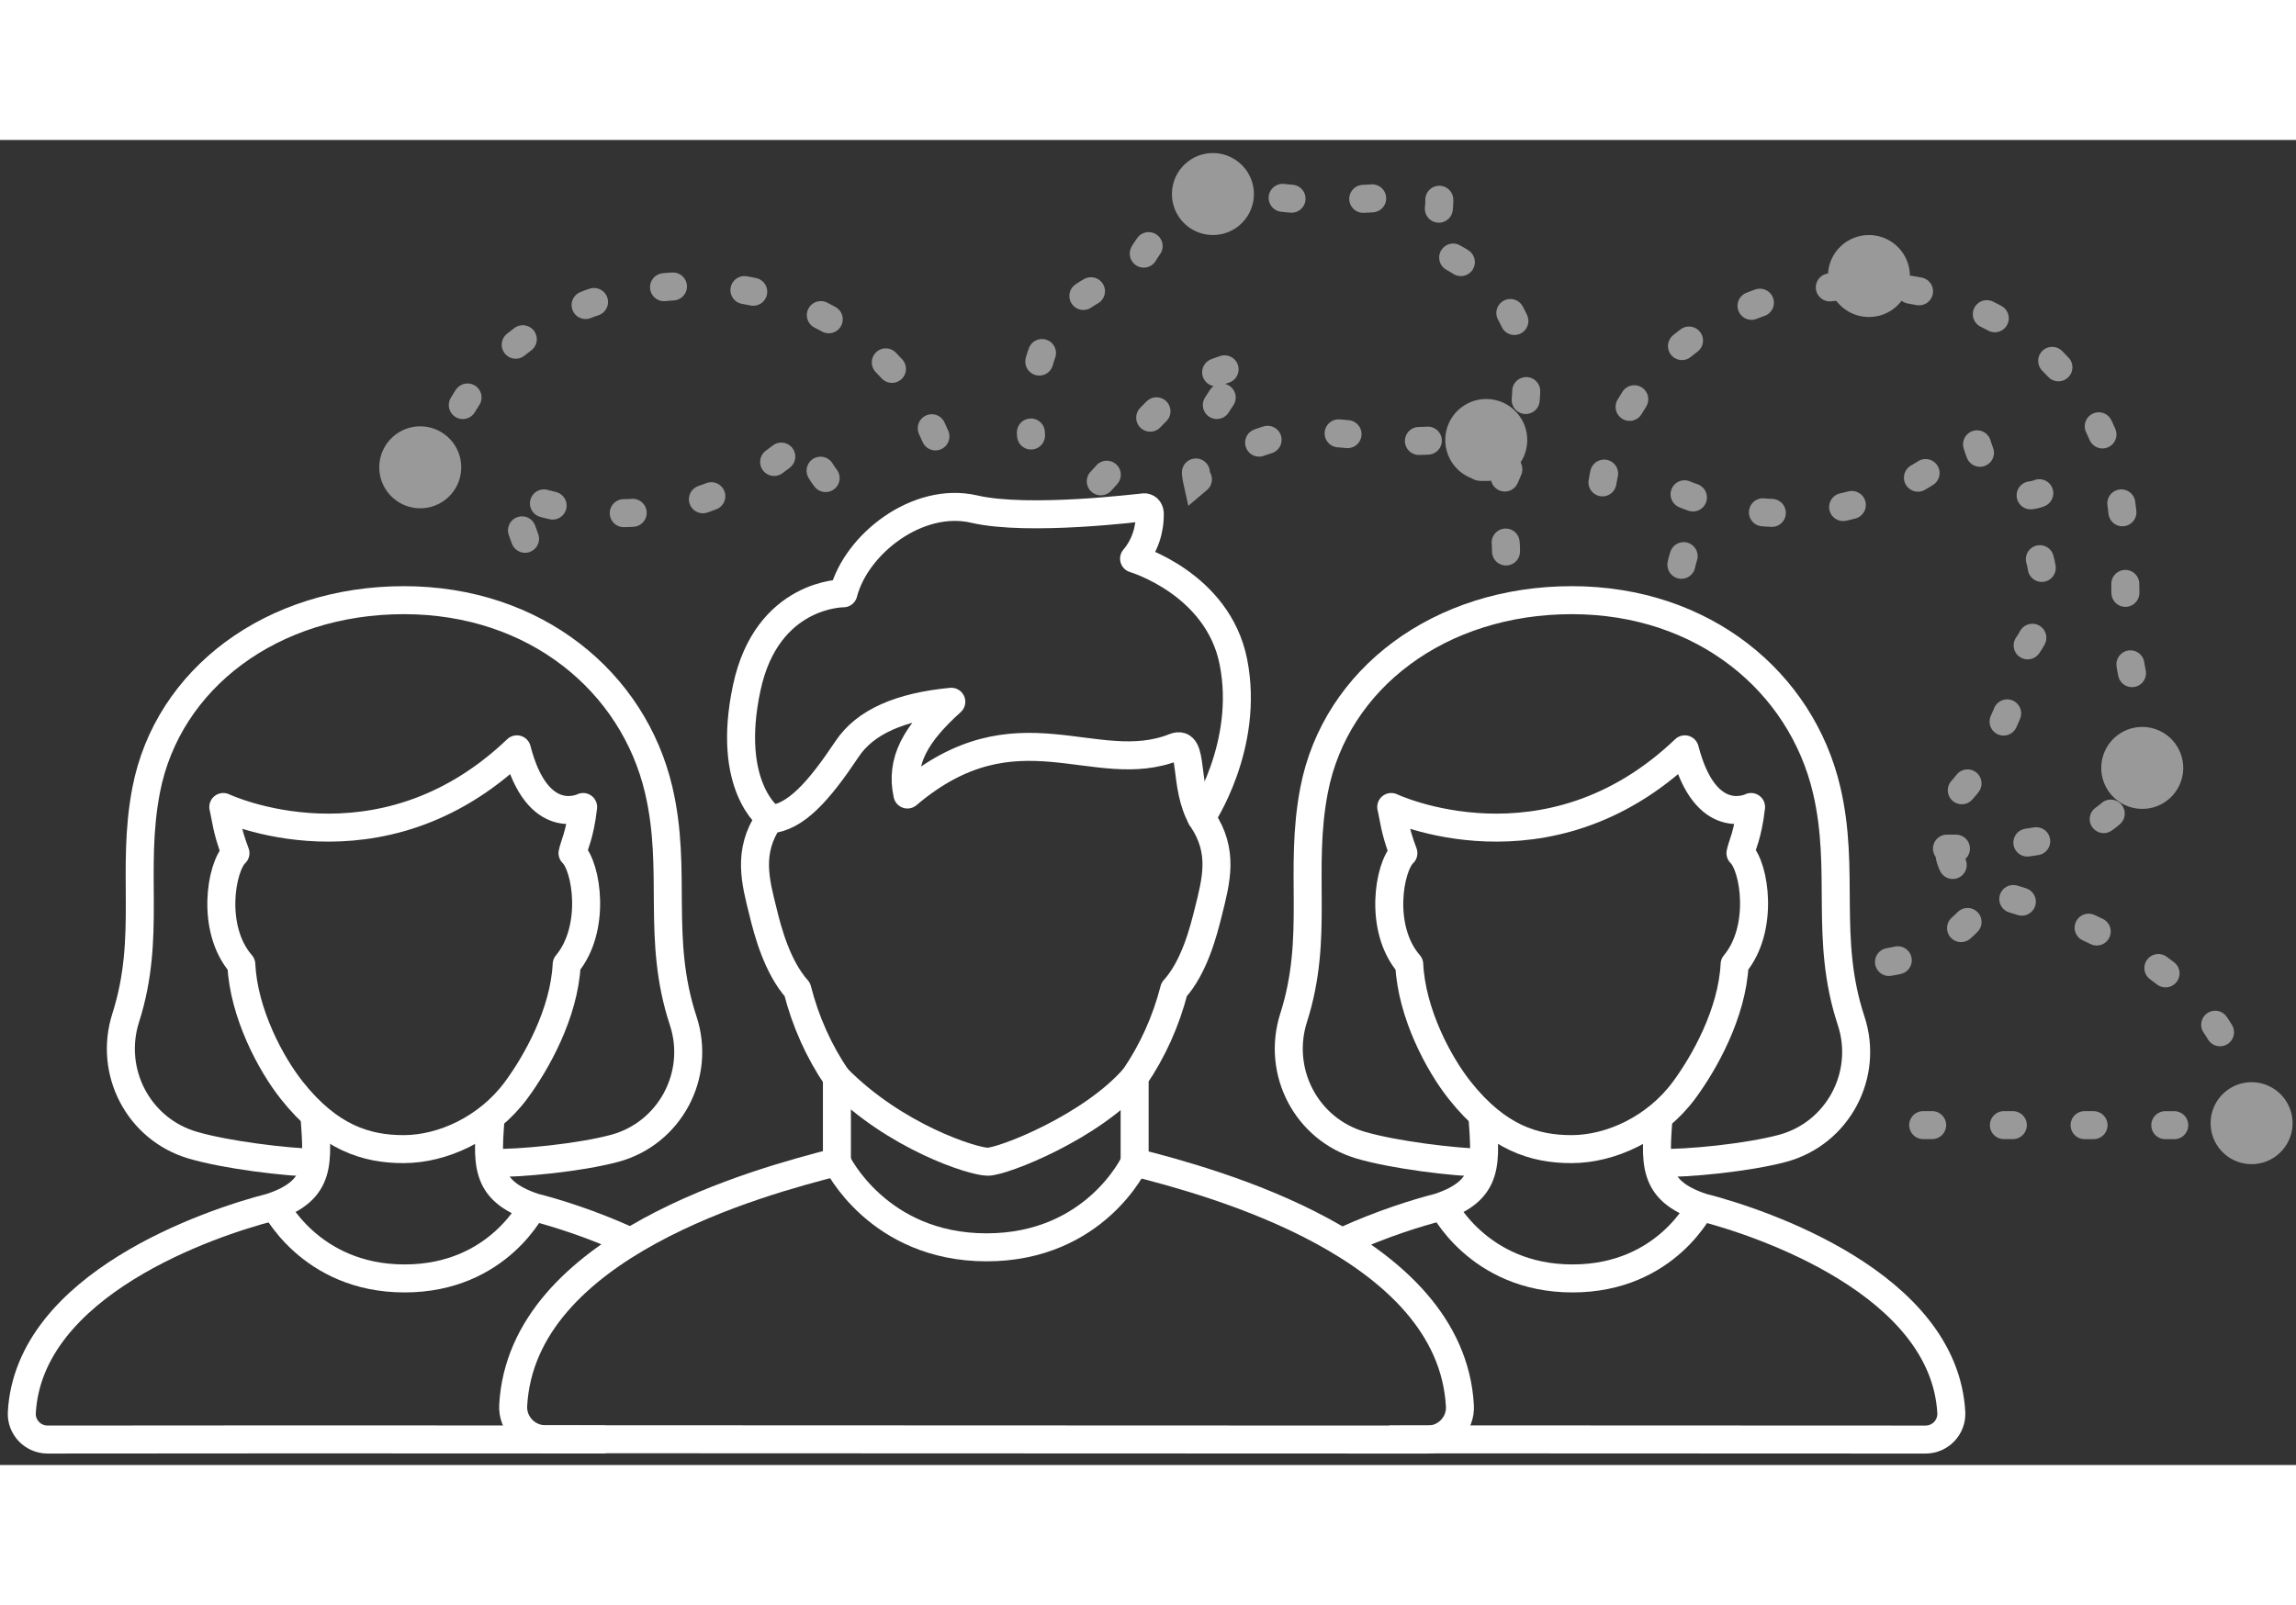
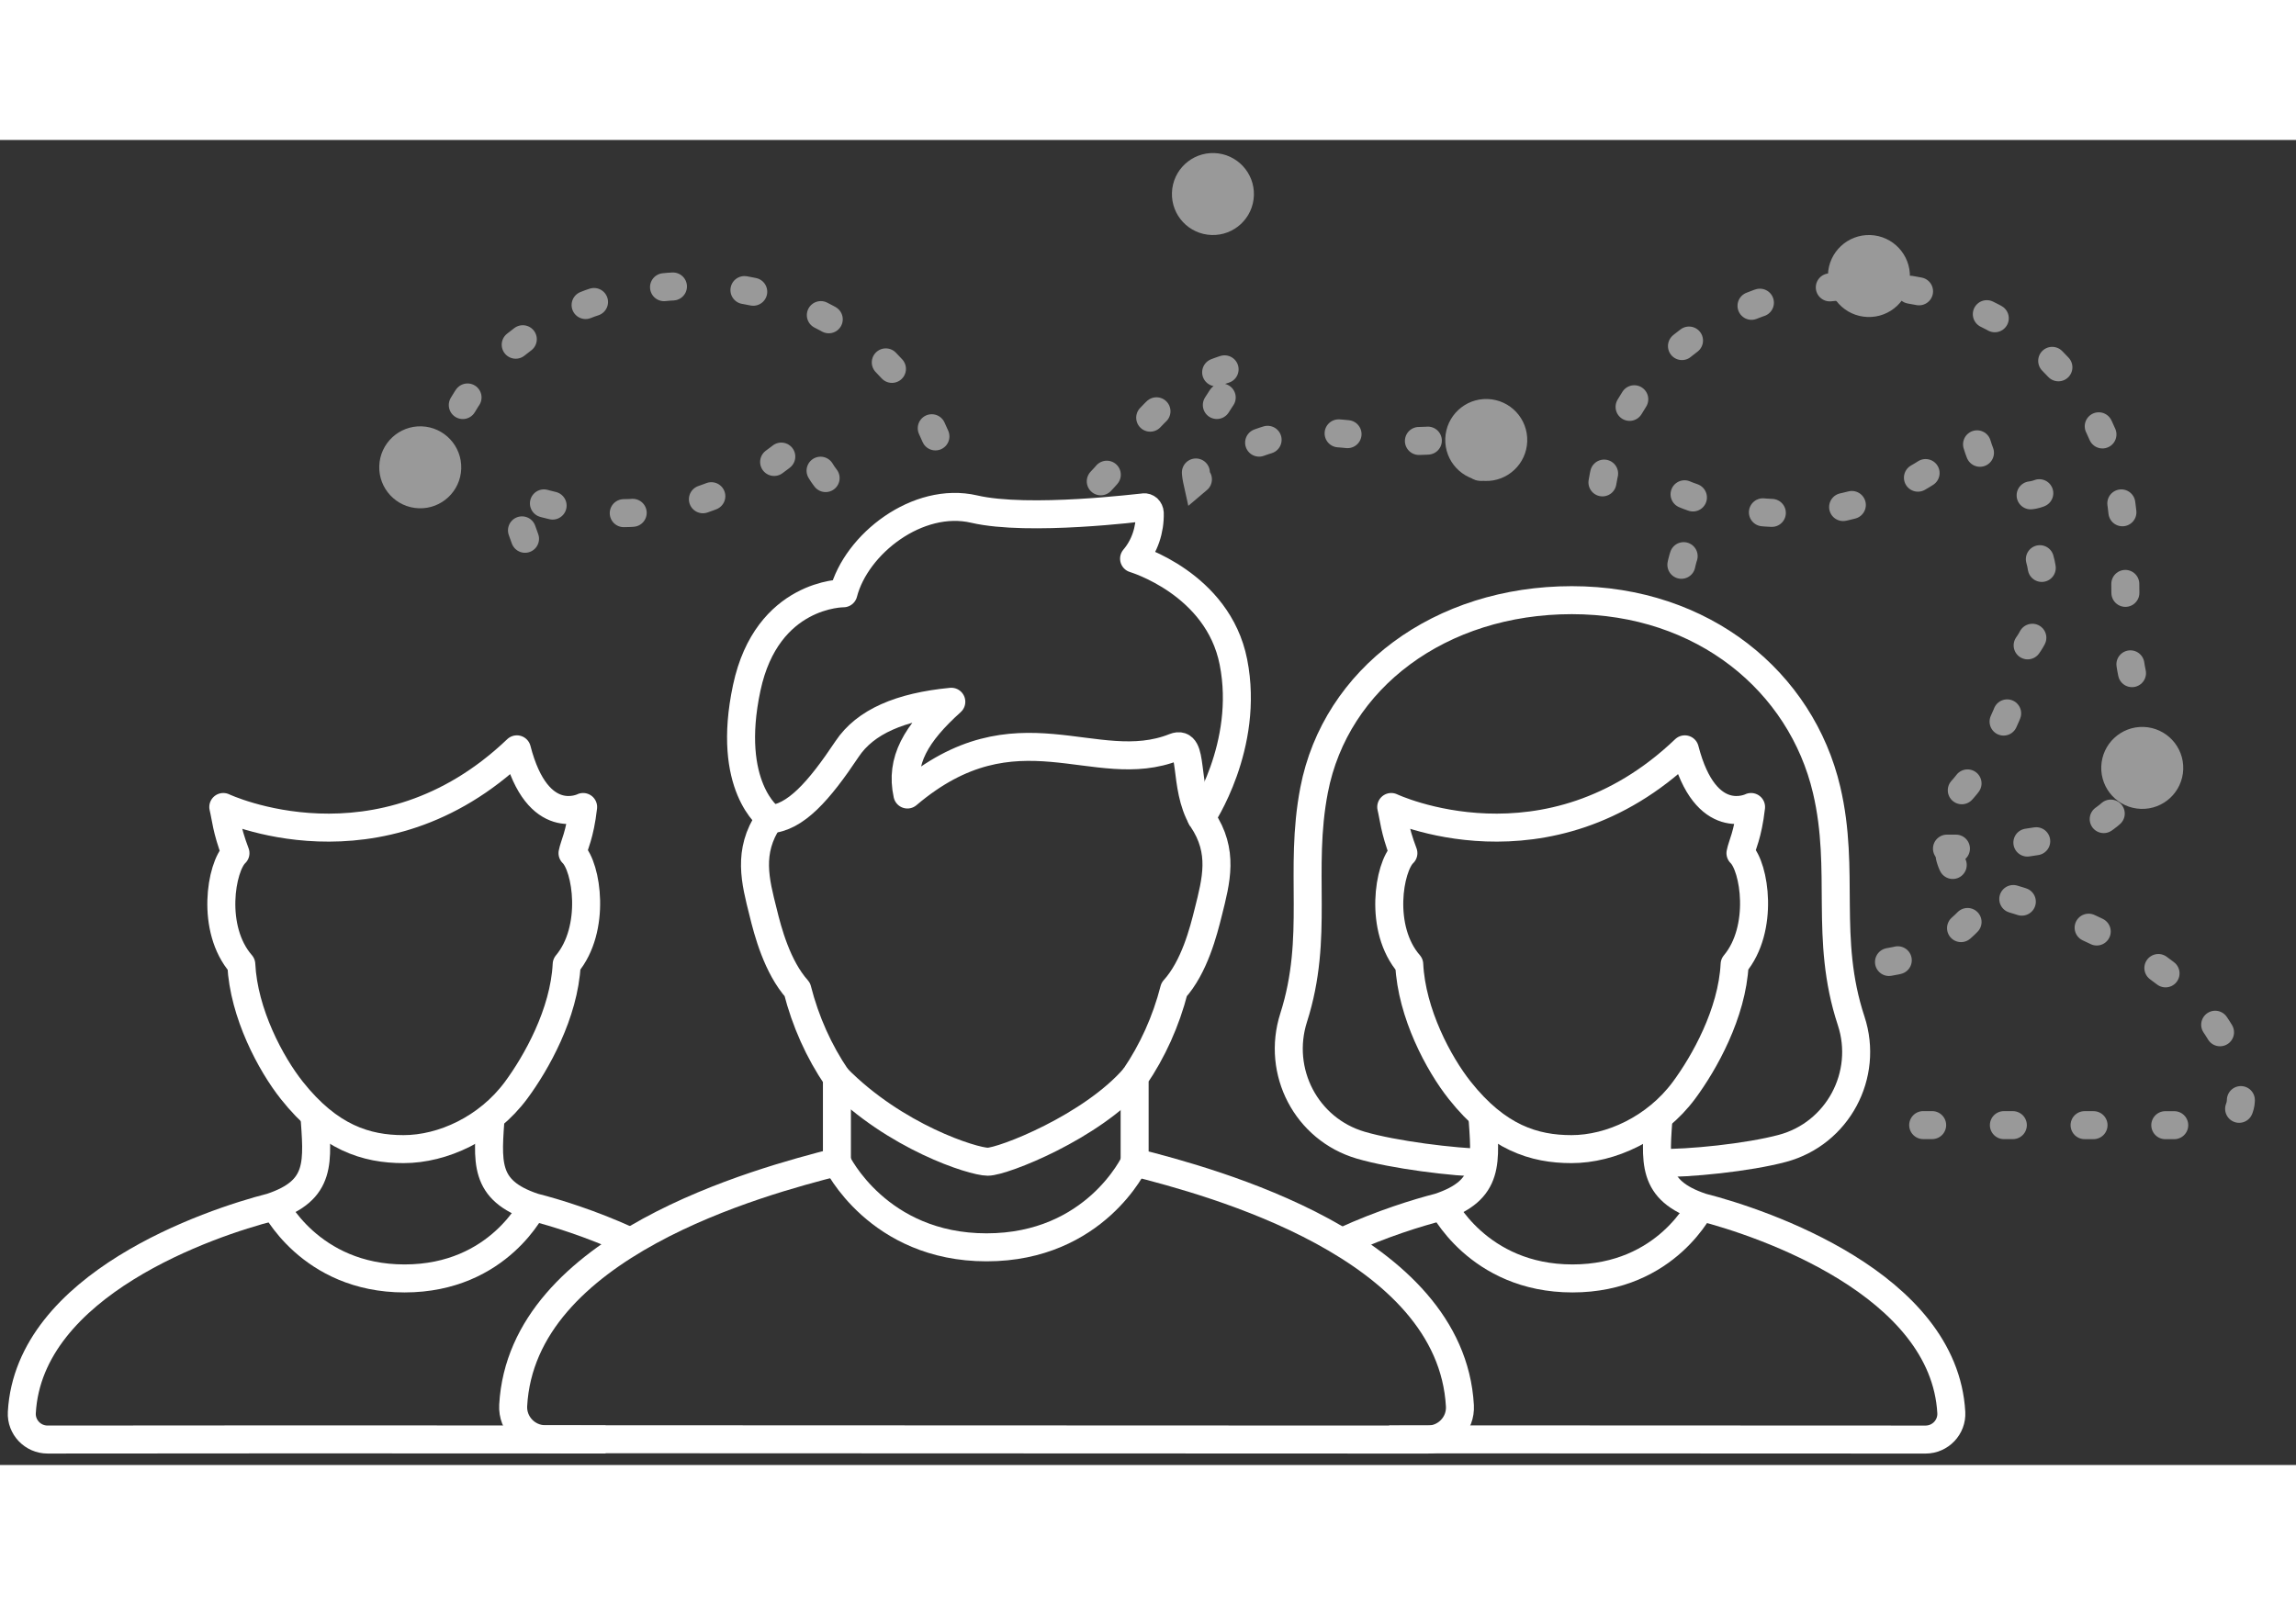
<svg xmlns="http://www.w3.org/2000/svg" width="123px" height="86px" viewBox="0 0 123 71" version="1.1">
  <rect x="0" y="0" width="123" height="71" fill="#333333" stroke="none" />
  <title>Team</title>
  <desc>Created with Sketch.</desc>
  <defs />
  <g id="Page-1" stroke="none" stroke-width="1" fill="none" fill-rule="evenodd">
    <g id="Team" transform="translate(1, 0)">
      <g id="Group-15" opacity="0.5" transform="translate(19.317, 0.701)">
        <path d="M38.653,17.59 C39.267,16.955 39.896,16.104 40.574,15.086 C41.546,13.627 43.965,11.555 46.7,11.294 C44.813,12.993 43.407,15.71 43.807,17.526 C49.662,12.56 53.848,16.687 58.114,14.988 C59.206,14.554 58.547,17.062 59.603,18.844" id="Stroke-1" stroke="#FFFFFF" stroke-width="1.5" stroke-linecap="round" stroke-dasharray="0.48,3.843" />
-         <path d="M60.362,21.35 C60.376,20.535 60.189,19.712 59.604,18.844 L59.553,18.77 C59.553,18.77 62.159,14.929 61.27,10.427 C60.44,6.214 55.948,4.89 55.948,4.89 C56.511,4.232 56.814,3.348 56.788,2.436 C56.782,2.347 56.743,2.265 56.682,2.209 C56.622,2.156 56.544,2.13 56.466,2.136 C56.405,2.136 50.313,2.914 47.38,2.232 C44.363,1.534 41.06,4.099 40.376,6.744 C40.376,6.744 36.284,6.716 35.198,11.81 C34.917,13.135 34.853,14.232 34.917,15.135" id="Stroke-3" stroke="#FFFFFF" stroke-width="1.5" stroke-linecap="round" stroke-linejoin="round" stroke-dasharray="0.48,3.843" />
        <path d="M29.795,15.183 C27.783,10.463 22.999,7.113 16.83,7.113 C9.781,7.113 4.183,11.298 3.026,17.287 C2.817,18.368 2.73,19.401 2.697,20.408" id="Stroke-5" stroke="#FFFFFF" stroke-width="1.5" stroke-linecap="round" stroke-linejoin="round" stroke-dasharray="0.48,3.843" />
        <path d="M7.809,20.669 C7.32,19.383 7.298,18.776 7.158,18.197 C7.158,18.197 15.508,22.149 22.884,15.106 C23.998,19.425 26.433,18.197 26.433,18.197" id="Stroke-7" stroke="#FFFFFF" stroke-width="1.5" stroke-linecap="round" stroke-linejoin="round" stroke-dasharray="0.48,3.843" />
        <path d="M83.985,37.271 C85.67,37.307 88.856,36.979 90.684,36.489 C93.642,35.695 95.321,32.56 94.362,29.652 C92.9,25.22 94.073,21.64 93.051,17.285 C91.69,11.488 86.448,7.113 79.399,7.113 C72.348,7.113 66.75,11.299 65.594,17.285 C65.384,18.368 65.298,19.401 65.264,20.408" id="Stroke-9" stroke="#FFFFFF" stroke-width="1.5" stroke-linecap="round" stroke-linejoin="round" stroke-dasharray="0.48,3.843" />
        <path d="M80.879,43.346 C84.88,42.695 86.368,39.476 86.368,39.476" id="Stroke-11" stroke="#FFFFFF" stroke-width="1.5" stroke-linecap="round" stroke-linejoin="round" stroke-dasharray="0.48,3.843" />
        <path d="M82.711,52.086 L98.35,52.091 C99.137,52.091 99.772,51.428 99.729,50.641 C99.343,43.767 89.648,40.478 86.367,39.64 C83.629,38.727 83.974,37.333 84.155,34.705 C85.555,33.807 87.99,29.263 88.119,26.627 C89.717,24.723 89.194,21.393 88.432,20.67 C88.516,20.22 88.825,19.729 89,18.198 C89,18.198 86.565,19.425 85.452,15.105 C78.076,22.15 69.725,18.198 69.725,18.198 C69.866,18.777 69.888,19.382 70.375,20.67 C70.103,20.925 69.856,21.504 69.722,22.23" id="Stroke-13" stroke="#FFFFFF" stroke-width="1.5" stroke-linecap="round" stroke-linejoin="round" stroke-dasharray="0.48,3.843" />
        <path d="M4.392,16.916 C4.349,18.128 3.333,19.077 2.121,19.034 C0.908,18.992 -0.041,17.976 0.001,16.764 C0.043,15.552 1.06,14.603 2.272,14.644 C3.484,14.687 4.433,15.703 4.392,16.916" id="Fill-44" fill="#FFFFFF" />
        <path d="M46.856,2.272 C46.814,3.485 45.797,4.434 44.585,4.391 C43.372,4.35 42.423,3.334 42.466,2.122 C42.507,0.909 43.524,-0.04 44.737,0.001 C45.948,0.044 46.897,1.06 46.856,2.272" id="Fill-46" fill="#FFFFFF" />
        <path d="M61.499,15.451 C61.457,16.663 60.44,17.613 59.228,17.57 C58.015,17.529 57.066,16.512 57.109,15.299 C57.15,14.087 58.167,13.137 59.379,13.18 C60.591,13.223 61.54,14.238 61.499,15.451" id="Fill-49" fill="#FFFFFF" />
        <path d="M81.999,6.666 C81.957,7.879 80.94,8.828 79.728,8.784 C78.515,8.743 77.566,7.727 77.609,6.515 C77.65,5.302 78.667,4.353 79.879,4.394 C81.092,4.437 82.04,5.454 81.999,6.666" id="Fill-51" fill="#FFFFFF" />
        <path d="M96.642,33.022 C96.599,34.235 95.583,35.184 94.371,35.141 C93.158,35.1 92.209,34.084 92.251,32.871 C92.293,31.658 93.31,30.71 94.522,30.751 C95.734,30.794 96.683,31.81 96.642,33.022" id="Fill-53" fill="#FFFFFF" />
-         <path d="M102.499,52.059 C102.456,53.272 101.44,54.221 100.228,54.177 C99.015,54.136 98.066,53.12 98.109,51.907 C98.15,50.695 99.167,49.746 100.379,49.787 C101.591,49.83 102.54,50.847 102.499,52.059" id="Fill-55" fill="#FFFFFF" />
      </g>
      <path d="M40.2,36.406 C41.61,36.329 42.87,34.895 44.381,32.631 C45.353,31.173 47.229,30.366 49.963,30.103 C48.077,31.803 47.214,33.255 47.612,35.072 C53.467,30.103 57.653,34.234 61.921,32.535 C63.013,32.099 62.352,34.607 63.408,36.388" id="Stroke-16" stroke="#FFFFFF" stroke-width="1.5" stroke-linejoin="round" />
      <path d="M43.835,50.257 C46.956,53.425 51.129,54.749 51.916,54.749 C52.731,54.749 57.486,52.887 59.784,50.225" id="Stroke-18" stroke="#FFFFFF" stroke-width="1.5" stroke-linejoin="round" />
      <path d="M63.359,36.316 C63.359,36.316 65.965,32.473 65.076,27.972 C64.246,23.759 59.754,22.435 59.754,22.435 C60.317,21.777 60.619,20.892 60.594,19.982 C60.588,19.893 60.549,19.812 60.488,19.754 C60.426,19.7 60.35,19.675 60.272,19.683 C60.211,19.683 54.117,20.461 51.186,19.778 C48.169,19.079 44.866,21.645 44.182,24.291 C44.182,24.291 40.09,24.26 39.004,29.355 C37.875,34.653 40.25,36.333 40.25,36.333 L40.201,36.406 C39.034,38.138 39.462,39.711 39.883,41.386 C40.129,42.401 40.633,44.313 41.713,45.52 C42.15,47.235 42.87,48.842 43.835,50.257 L43.835,54.763 C39.734,55.81 26.961,59.219 26.492,67.81 C26.44,68.792 27.23,69.619 28.215,69.619 L75.488,69.637 C76.473,69.637 77.265,68.809 77.209,67.826 C76.728,59.234 63.885,55.827 59.784,54.78 L59.784,50.223 C60.745,48.818 61.464,47.222 61.901,45.52 C62.992,44.313 63.474,42.401 63.731,41.368 C64.154,39.676 64.58,38.127 63.409,36.389 L63.359,36.316 Z" id="Stroke-20" stroke="#FFFFFF" stroke-width="1.5" stroke-linejoin="round" />
      <path d="M43.835,54.764 C43.835,54.764 46.023,59.336 51.851,59.336 C57.679,59.336 59.784,54.781 59.784,54.781" id="Stroke-22" stroke="#FFFFFF" stroke-width="1.5" stroke-linejoin="round" />
-       <path d="M25.222,54.815 C26.907,54.853 30.094,54.524 31.922,54.033 C34.879,53.241 36.558,50.106 35.6,47.198 C34.139,42.764 35.31,39.184 34.288,34.83 C32.928,29.034 27.685,24.659 20.636,24.659 C13.587,24.659 7.987,28.844 6.831,34.83 C5.996,39.161 7.122,42.688 5.736,47.032 C4.812,49.922 6.414,53.006 9.325,53.862 C11.105,54.384 14.274,54.776 16.053,54.818" id="Stroke-24" stroke="#FFFFFF" stroke-width="1.5" stroke-linejoin="round" />
      <path d="M30.239,35.742 C30.064,37.274 29.755,37.766 29.671,38.215 C30.432,38.94 30.954,42.268 29.358,44.172 C29.229,46.806 27.721,49.47 26.645,50.923 C25.129,52.967 22.723,54.074 20.619,54.074 C18.617,54.074 16.644,53.461 14.631,50.923 C13.506,49.504 12.056,46.806 11.927,44.172 C10.27,42.268 10.841,38.94 11.614,38.215 C11.126,36.927 11.104,36.322 10.962,35.742 C10.962,35.742 19.314,39.695 26.69,32.652 C27.804,36.971 30.239,35.742 30.239,35.742 Z" id="Stroke-26" stroke="#FFFFFF" stroke-width="1.5" stroke-linejoin="round" />
      <path d="M13.666,57.006 C13.666,57.006 15.578,61.003 20.671,61.003 C25.767,61.003 27.606,57.022 27.606,57.022" id="Stroke-28" stroke="#FFFFFF" stroke-width="1.5" stroke-linejoin="round" />
      <path d="M32.689,58.993 C30.66,58.063 28.746,57.475 27.606,57.186 C24.868,56.272 25.118,54.765 25.299,52.139" id="Stroke-30" stroke="#FFFFFF" stroke-width="1.5" stroke-linejoin="round" />
      <path d="M15.836,52.138 C16.016,54.764 16.267,56.272 13.529,57.185 C10.248,58.022 0.553,61.311 0.169,68.186 C0.125,68.974 0.759,69.636 1.547,69.636 L15.024,69.627 L31.444,69.633" id="Stroke-32" stroke="#FFFFFF" stroke-width="1.5" stroke-linejoin="round" />
      <path d="M87.79,54.815 C89.475,54.853 92.662,54.524 94.49,54.033 C97.447,53.241 99.126,50.106 98.168,47.198 C96.707,42.764 97.878,39.184 96.856,34.83 C95.495,29.034 90.253,24.659 83.204,24.659 C76.155,24.659 70.555,28.844 69.399,34.83 C68.562,39.161 69.69,42.688 68.302,47.032 C67.38,49.922 68.982,53.006 71.893,53.862 C73.673,54.384 76.842,54.776 78.621,54.818" id="Stroke-34" stroke="#FFFFFF" stroke-width="1.5" stroke-linejoin="round" />
      <path d="M92.807,35.742 C92.631,37.274 92.323,37.766 92.239,38.215 C92.999,38.94 93.522,42.268 91.926,44.172 C91.795,46.806 90.289,49.47 89.213,50.923 C87.697,52.967 85.29,54.074 83.187,54.074 C81.185,54.074 79.212,53.461 77.199,50.923 C76.074,49.504 74.624,46.806 74.495,44.172 C72.838,42.268 73.409,38.94 74.182,38.215 C73.694,36.927 73.672,36.322 73.53,35.742 C73.53,35.742 81.882,39.695 89.258,32.652 C90.372,36.971 92.807,35.742 92.807,35.742 Z" id="Stroke-36" stroke="#FFFFFF" stroke-width="1.5" stroke-linejoin="round" />
      <path d="M76.234,57.006 C76.234,57.006 78.146,61.003 83.239,61.003 C88.335,61.003 90.174,57.022 90.174,57.022" id="Stroke-38" stroke="#FFFFFF" stroke-width="1.5" stroke-linejoin="round" />
      <path d="M73.424,69.63 L77.592,69.627 L102.155,69.637 C102.944,69.637 103.577,68.974 103.534,68.187 C103.148,61.312 93.455,58.023 90.174,57.186 C87.434,56.272 87.686,54.765 87.867,52.139" id="Stroke-40" stroke="#FFFFFF" stroke-width="1.5" stroke-linejoin="round" />
      <path d="M78.403,52.138 C78.585,54.764 78.836,56.272 76.098,57.185 C74.954,57.478 73.036,58.066 71.002,58.999" id="Stroke-42" stroke="#FFFFFF" stroke-width="1.5" stroke-linejoin="round" />
    </g>
  </g>
</svg>